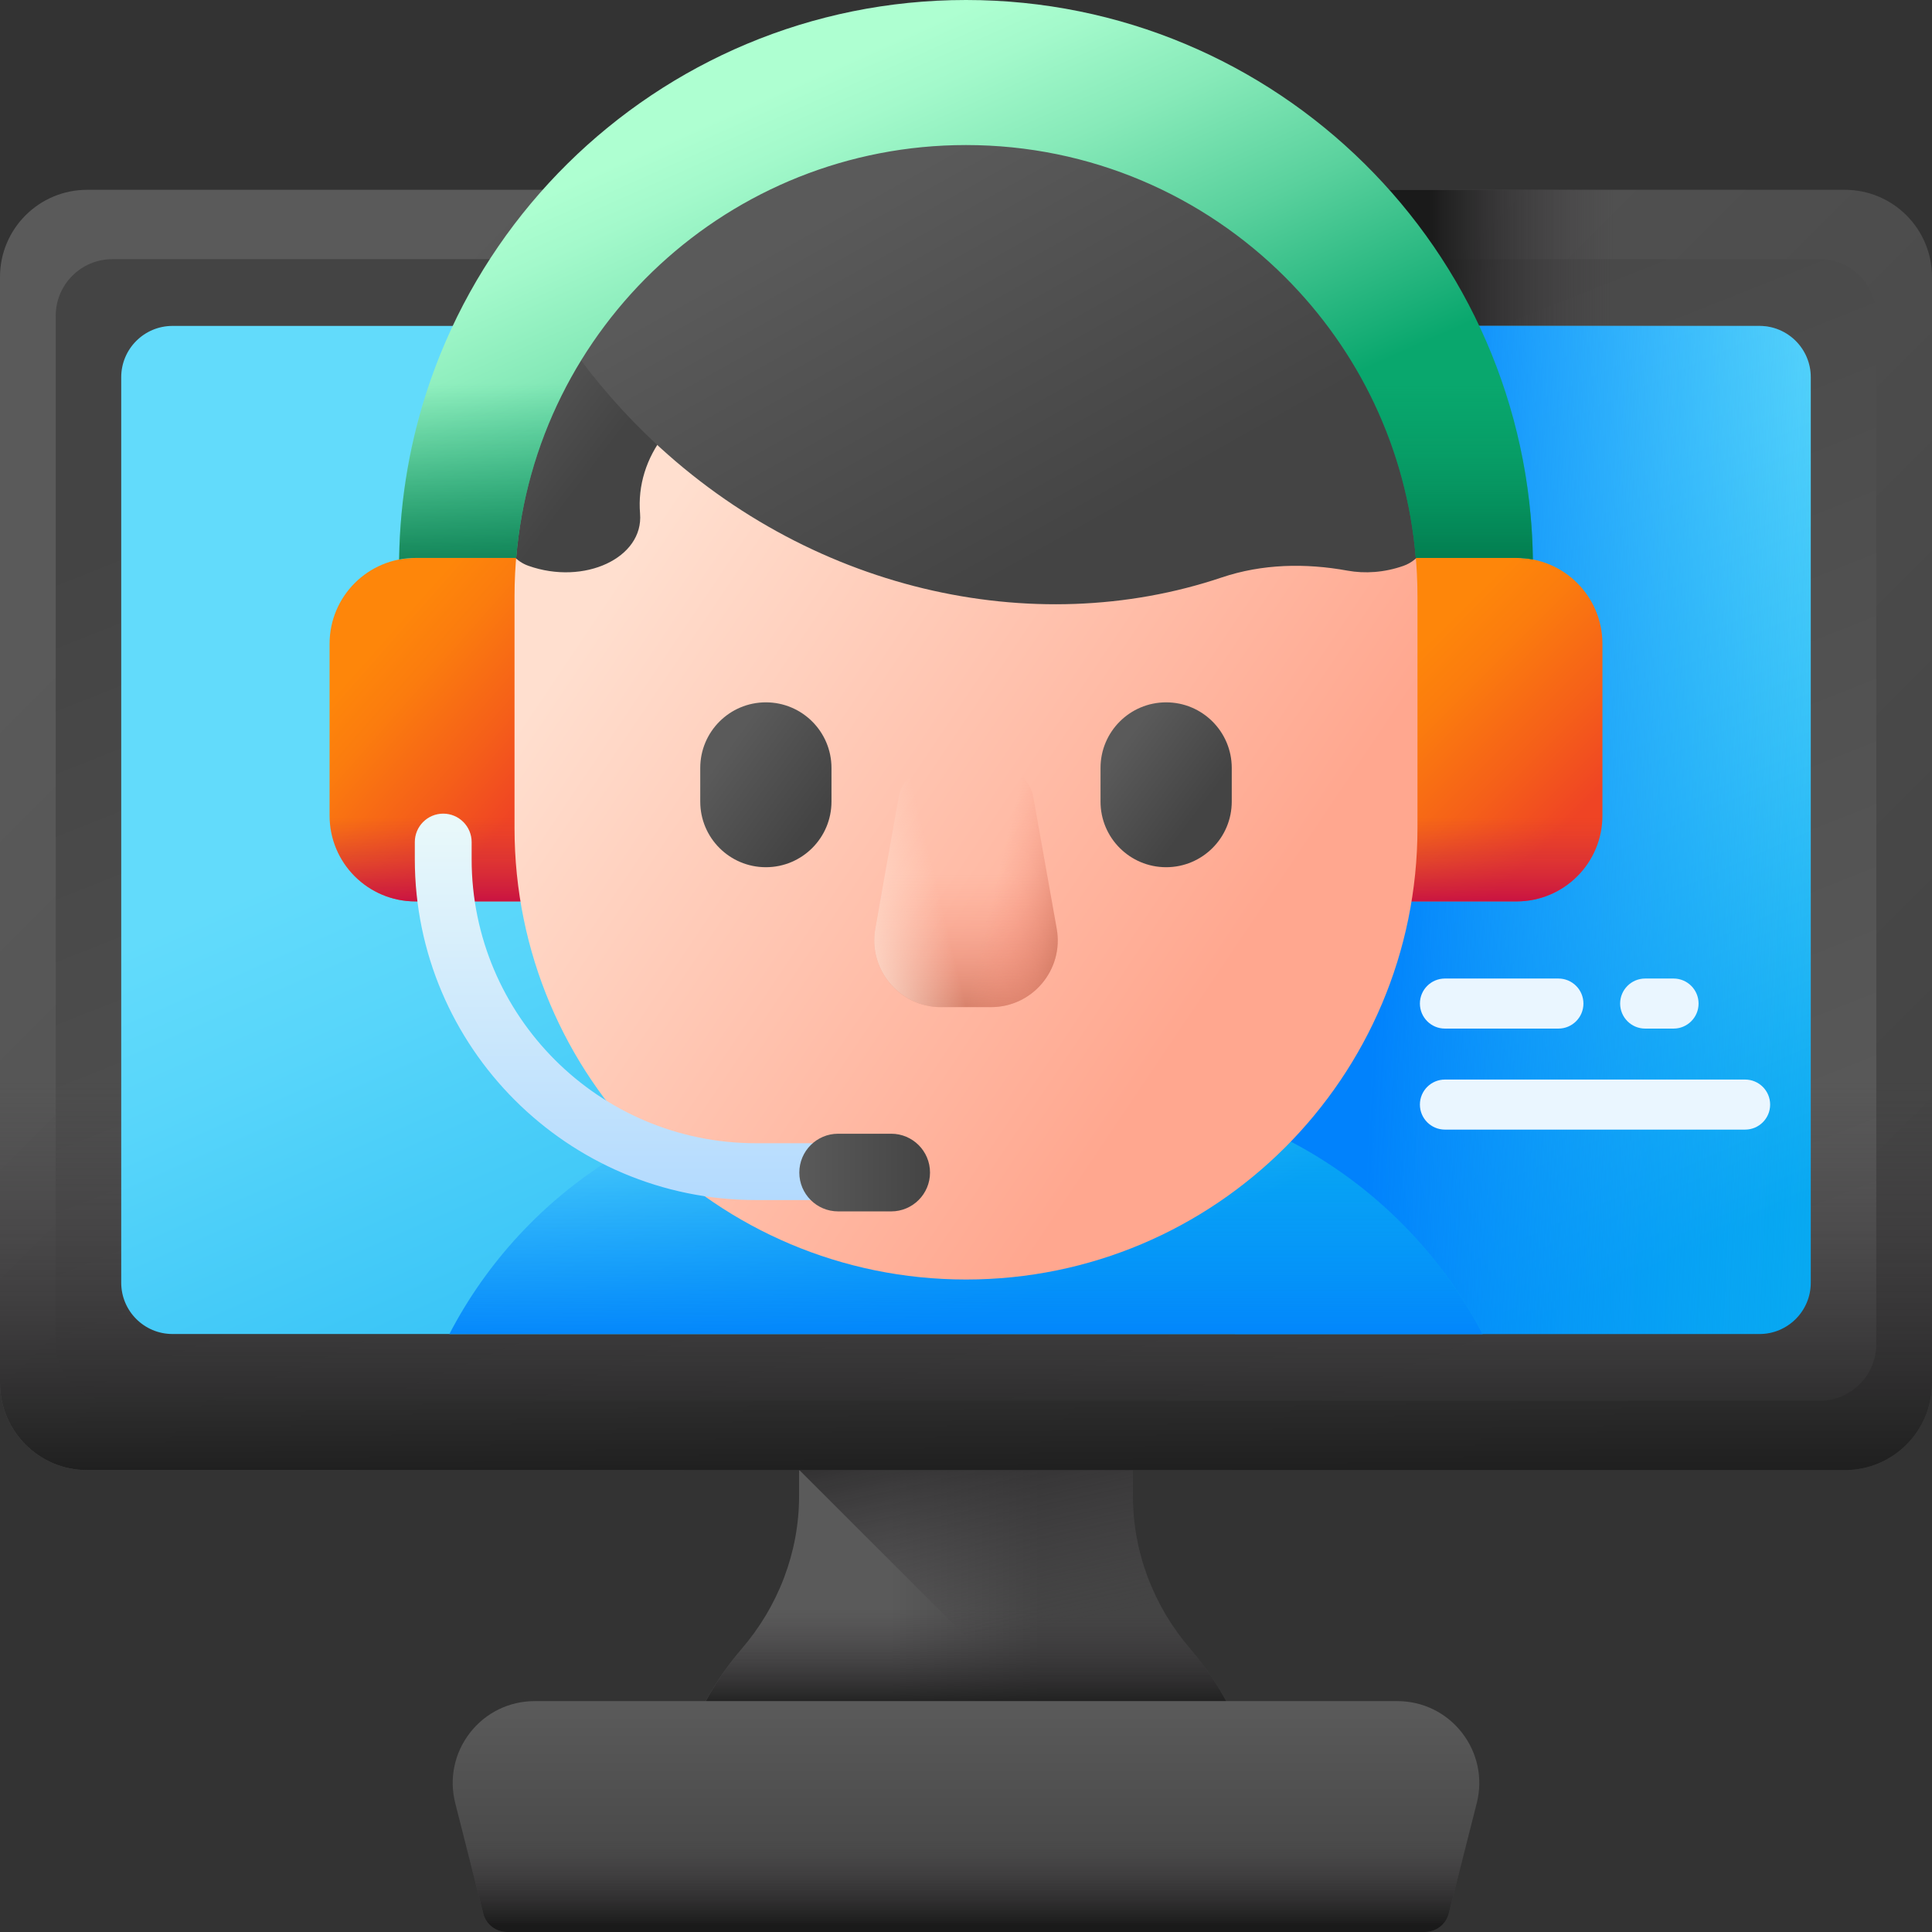
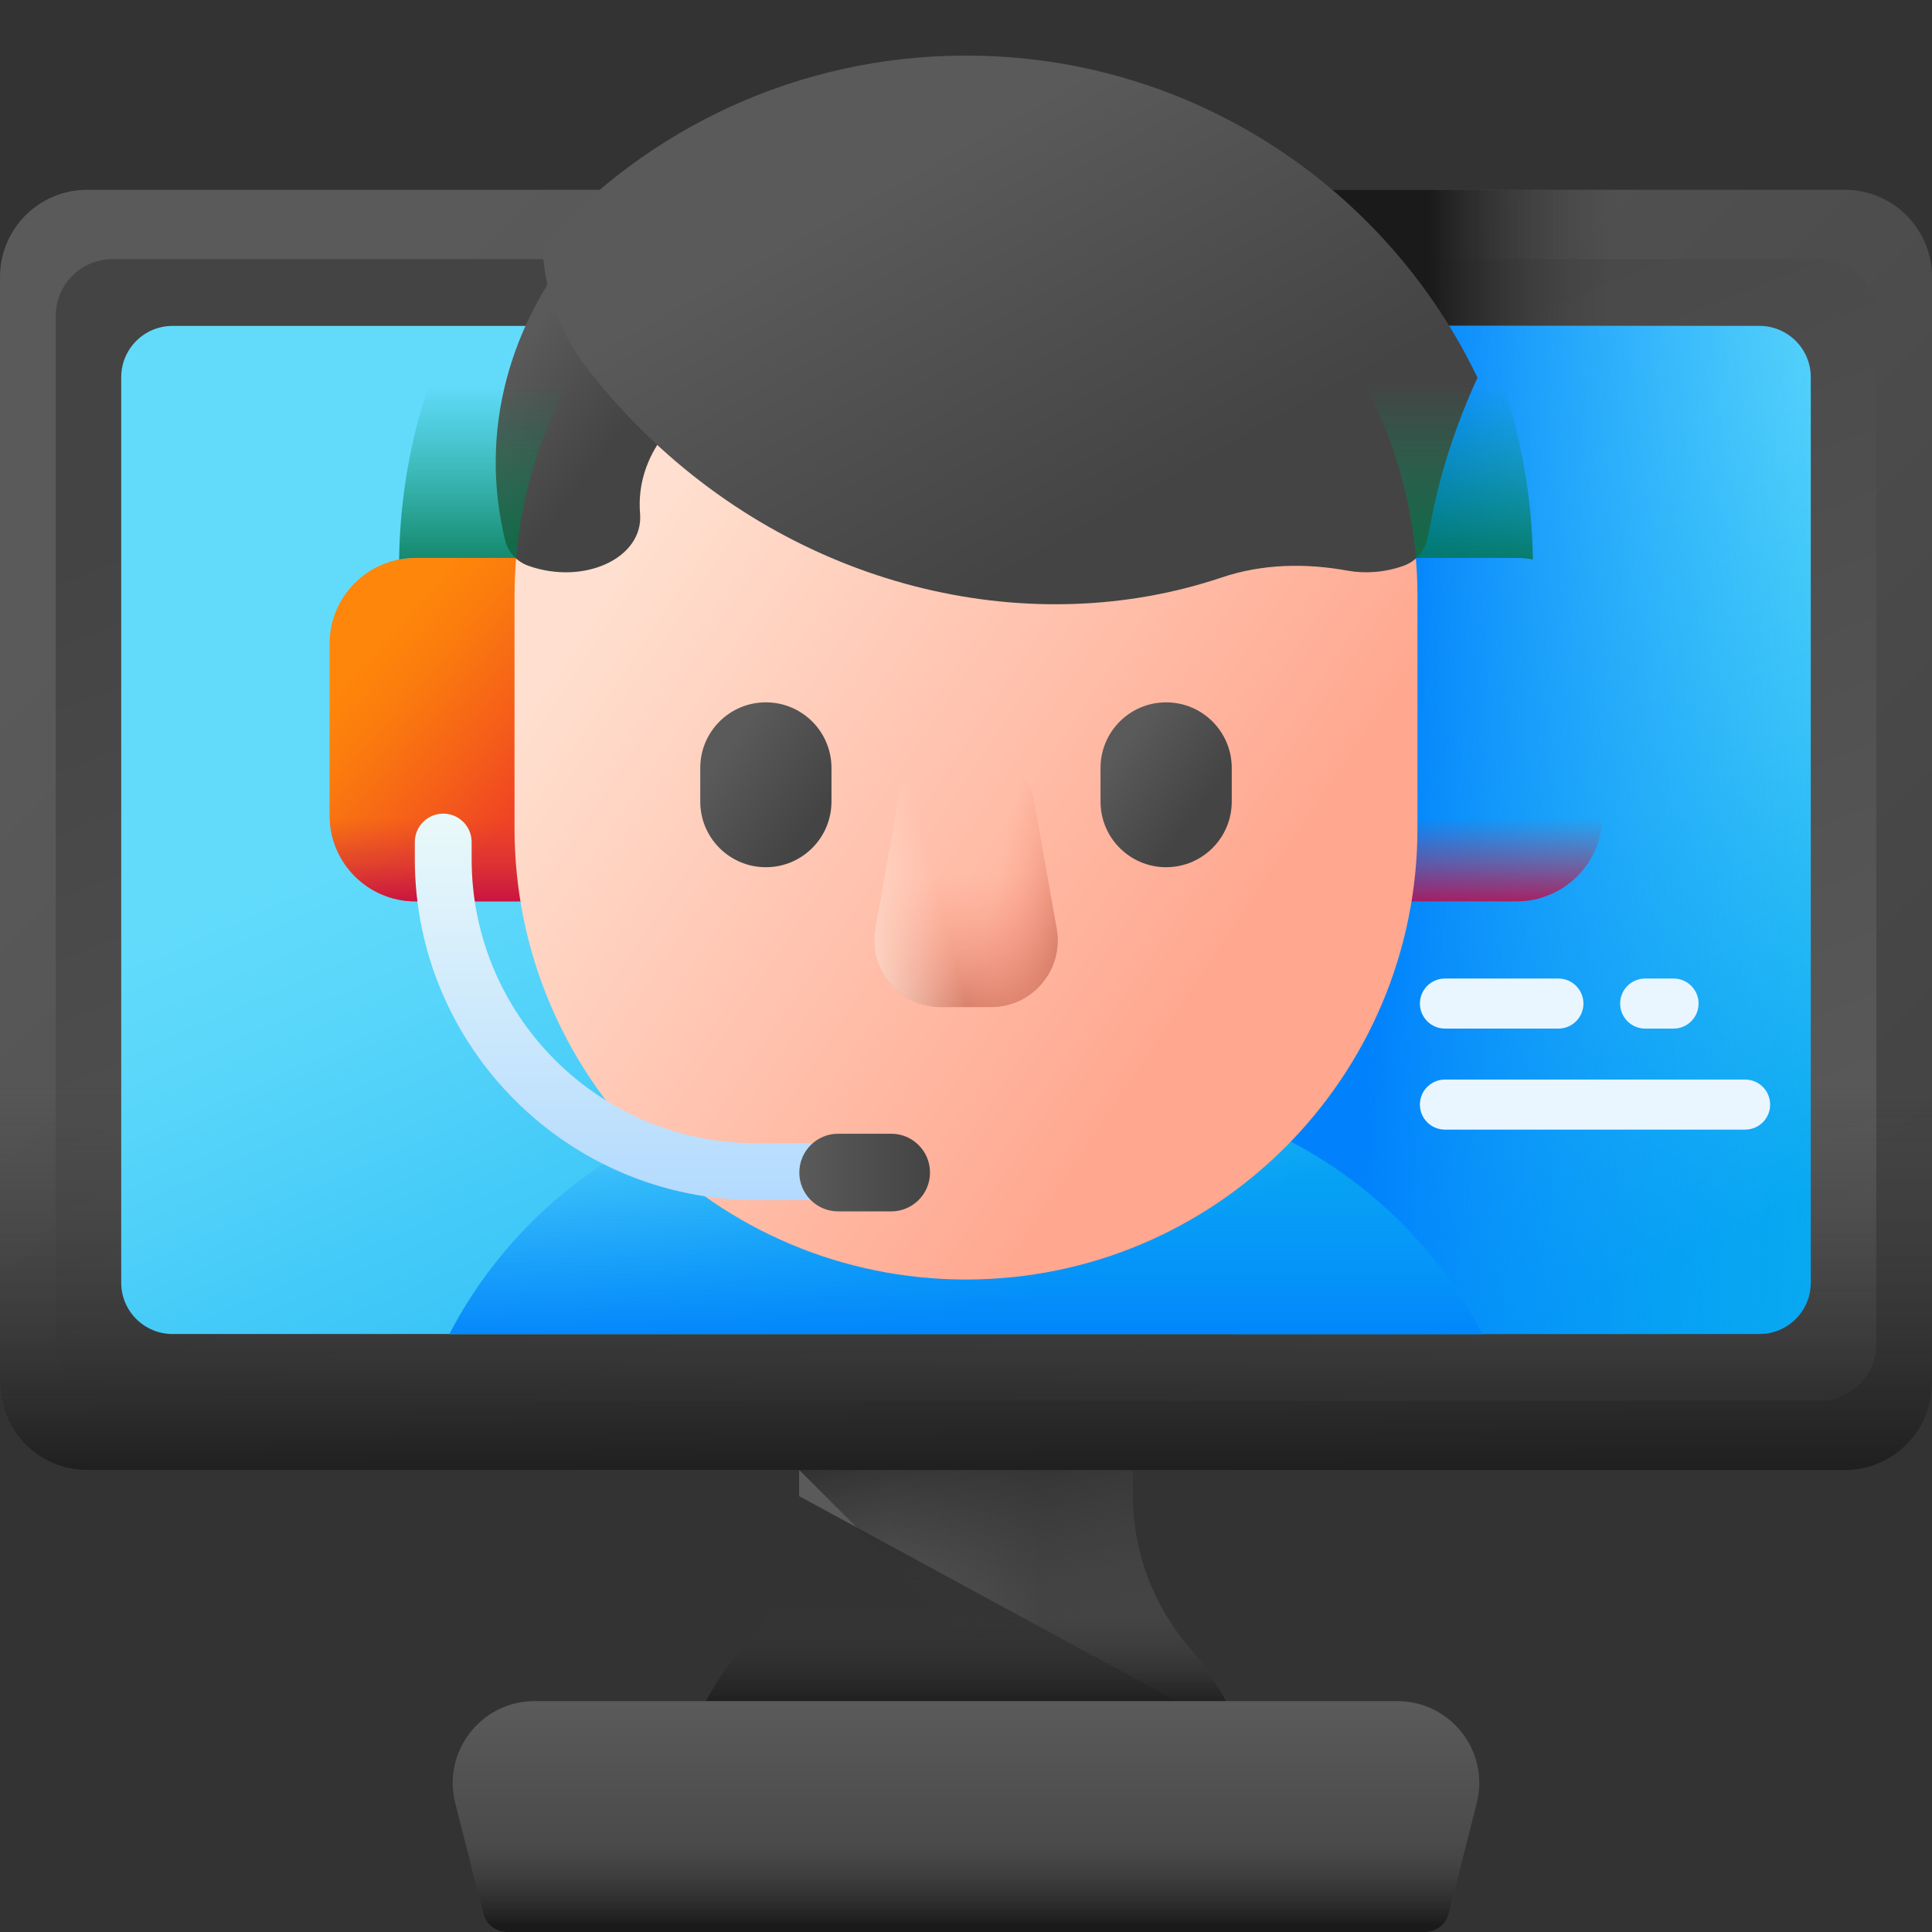
<svg xmlns="http://www.w3.org/2000/svg" xmlns:xlink="http://www.w3.org/1999/xlink" id="Capa_1" enable-background="new 0 0 510 510" height="512" viewBox="0 0 510 510" width="512">
  <rect x="0" y="0" width="510" height="510" fill="#333333" stroke="none" />
  <linearGradient id="lg1">
    <stop offset="0" stop-color="#5a5a5a" />
    <stop offset="1" stop-color="#444" />
  </linearGradient>
  <linearGradient id="SVGID_1_" gradientUnits="userSpaceOnUse" x1="234.783" x2="274.684" xlink:href="#lg1" y1="395.825" y2="395.825" />
  <linearGradient id="lg2">
    <stop offset="0" stop-color="#433f43" stop-opacity="0" />
    <stop offset="1" stop-color="#1a1a1a" />
  </linearGradient>
  <linearGradient id="SVGID_00000105413926839139618750000010949685156017033398_" gradientUnits="userSpaceOnUse" x1="255" x2="255" xlink:href="#lg2" y1="424.489" y2="451.855" />
  <linearGradient id="SVGID_00000031204140904778615520000013527963128880624289_" gradientUnits="userSpaceOnUse" x1="270.982" x2="256.032" xlink:href="#lg2" y1="430.458" y2="359.553" />
  <linearGradient id="SVGID_00000036941903014434997900000001937302081562237837_" gradientUnits="userSpaceOnUse" x1="107.472" x2="425.001" xlink:href="#lg1" y1="71.562" y2="389.092" />
  <linearGradient id="SVGID_00000124150081907215790880000008158393818128919988_" gradientUnits="userSpaceOnUse" x1="322.347" x2="197.318" xlink:href="#lg1" y1="388.619" y2="73.89" />
  <linearGradient id="SVGID_00000058561842680162650260000014402379068371707041_" gradientUnits="userSpaceOnUse" x1="426.667" x2="377.329" xlink:href="#lg2" y1="120.13" y2="120.13" />
  <linearGradient id="SVGID_00000089554948776652255090000004829354769955466410_" gradientUnits="userSpaceOnUse" x1="255" x2="255" xlink:href="#lg2" y1="285.297" y2="394.792" />
  <linearGradient id="lg3">
    <stop offset="0" stop-color="#62dbfb" />
    <stop offset=".191" stop-color="#57d5fa" />
    <stop offset=".523" stop-color="#3bc5f7" />
    <stop offset=".954" stop-color="#0dabf2" />
    <stop offset="1" stop-color="#08a9f1" />
  </linearGradient>
  <linearGradient id="SVGID_00000129207664344373258980000009531016346240465583_" gradientUnits="userSpaceOnUse" x1="230.035" x2="327.53" xlink:href="#lg3" y1="162.631" y2="383.12" />
  <linearGradient id="lg4">
    <stop offset="0" stop-color="#0593fc" stop-opacity="0" />
    <stop offset=".683" stop-color="#0389fc" stop-opacity=".683" />
    <stop offset="1" stop-color="#0182fc" />
  </linearGradient>
  <linearGradient id="SVGID_00000042716816292067982260000007486808496609623953_" gradientUnits="userSpaceOnUse" x1="482.789" x2="364.789" xlink:href="#lg4" y1="223.041" y2="217.707" />
  <linearGradient id="SVGID_00000160162537494281226380000015190098278789672108_" gradientUnits="userSpaceOnUse" x1="210.533" x2="254.533" xlink:href="#lg3" y1="252.096" y2="351.096" />
  <linearGradient id="SVGID_00000011728906476063781550000012586987718664673464_" gradientUnits="userSpaceOnUse" x1="255" x2="255" xlink:href="#lg4" y1="292" y2="356.944" />
  <linearGradient id="SVGID_00000038414667197951179880000001046997115826281111_" gradientUnits="userSpaceOnUse" x1="255" x2="255" xlink:href="#lg1" y1="450.402" y2="500.855" />
  <linearGradient id="SVGID_00000166661530656638917280000005255397833178376629_" gradientUnits="userSpaceOnUse" x1="255" x2="255" xlink:href="#lg2" y1="486.484" y2="508.307" />
  <linearGradient id="lg5">
    <stop offset="0" stop-color="#fe860a" />
    <stop offset=".243" stop-color="#fb7c0e" />
    <stop offset=".665" stop-color="#f55f19" />
    <stop offset="1" stop-color="#ef4424" />
  </linearGradient>
  <linearGradient id="SVGID_00000156547649307224891690000012620902012698160543_" gradientUnits="userSpaceOnUse" x1="98.39" x2="140.89" xlink:href="#lg5" y1="171.738" y2="209.238" />
  <linearGradient id="lg6">
    <stop offset="0" stop-color="#ca2e43" stop-opacity="0" />
    <stop offset=".42" stop-color="#c71e45" stop-opacity=".42" />
    <stop offset="1" stop-color="#c00148" />
  </linearGradient>
  <linearGradient id="SVGID_00000128477987557857254660000013819321227575231627_" gradientUnits="userSpaceOnUse" x1="115" x2="115" xlink:href="#lg6" y1="215.947" y2="242.299" />
  <linearGradient id="SVGID_00000011033797307355096380000009576094668837695900_" gradientUnits="userSpaceOnUse" x1="371.014" x2="413.587" xlink:href="#lg5" y1="175.266" y2="217.84" />
  <linearGradient id="SVGID_00000114044889944187701580000006396010132090512801_" gradientTransform="matrix(-1 0 0 1 832 0)" gradientUnits="userSpaceOnUse" x1="437" x2="437" xlink:href="#lg6" y1="215.947" y2="242.299" />
  <linearGradient id="SVGID_00000080922471883226990330000009462773262202097561_" gradientUnits="userSpaceOnUse" x1="174.989" x2="333.968" y1="134.234" y2="241.11">
    <stop offset="0" stop-color="#ffdfcf" />
    <stop offset="1" stop-color="#ffa78f" />
  </linearGradient>
  <linearGradient id="lg7">
    <stop offset="0" stop-color="#f89580" stop-opacity="0" />
    <stop offset=".262" stop-color="#f1907b" stop-opacity=".262" />
    <stop offset=".636" stop-color="#de826c" stop-opacity=".638" />
    <stop offset=".997" stop-color="#c5715a" />
  </linearGradient>
  <linearGradient id="SVGID_00000050654018039682747990000009980528428455528118_" gradientUnits="userSpaceOnUse" x1="255" x2="255" xlink:href="#lg7" y1="230.947" y2="272.366" />
  <linearGradient id="SVGID_00000129173380880548442010000006035185005021099922_" gradientUnits="userSpaceOnUse" x1="262.148" x2="286.587" xlink:href="#lg7" y1="235.896" y2="241.841" />
  <linearGradient id="SVGID_00000140730662706002495970000011632545508416469157_" gradientTransform="matrix(-1 0 0 1 510 0)" gradientUnits="userSpaceOnUse" x1="262.148" x2="286.587" y1="235.896" y2="241.841">
    <stop offset="0" stop-color="#ffddcd" stop-opacity="0" />
    <stop offset=".997" stop-color="#ffddcd" />
  </linearGradient>
  <linearGradient id="SVGID_00000092448155368416483870000002339480649841167551_" gradientUnits="userSpaceOnUse" x1="190.873" x2="214.92" xlink:href="#lg1" y1="198.847" y2="216.548" />
  <linearGradient id="SVGID_00000091713613715132285760000011595382856532185520_" gradientUnits="userSpaceOnUse" x1="295.362" x2="316.737" xlink:href="#lg1" y1="197.811" y2="213.842" />
  <linearGradient id="SVGID_00000045607275290246537570000017611037273900733618_" gradientUnits="userSpaceOnUse" x1="134.324" x2="162.324" xlink:href="#lg1" y1="95.064" y2="116.398" />
  <linearGradient id="SVGID_00000041263031402211583680000013599576630675933604_" gradientUnits="userSpaceOnUse" x1="241.521" x2="293.802" xlink:href="#lg1" y1="43.55" y2="136.824" />
  <linearGradient id="SVGID_00000107561267930564472960000010793775078802094988_" gradientUnits="userSpaceOnUse" x1="206.36" x2="259.36" y1="23.49" y2="142.49">
    <stop offset="0" stop-color="#aeffd1" />
    <stop offset=".12" stop-color="#a3f9cb" />
    <stop offset=".329" stop-color="#87eab9" />
    <stop offset=".601" stop-color="#59d19d" />
    <stop offset=".923" stop-color="#19af77" />
    <stop offset="1" stop-color="#09a76d" />
  </linearGradient>
  <linearGradient id="lg8">
    <stop offset="0" stop-color="#02905d" stop-opacity="0" />
    <stop offset=".327" stop-color="#028857" stop-opacity=".327" />
    <stop offset=".853" stop-color="#027046" stop-opacity=".853" />
    <stop offset="1" stop-color="#026841" />
  </linearGradient>
  <linearGradient id="SVGID_00000044860939780122343640000003898017457666953866_" gradientUnits="userSpaceOnUse" x1="364.318" x2="364.318" xlink:href="#lg8" y1="101.28" y2="159.495" />
  <linearGradient id="SVGID_00000091001447669021297200000001543492852400464299_" gradientUnits="userSpaceOnUse" x1="145.688" x2="145.688" xlink:href="#lg8" y1="101.28" y2="159.495" />
  <linearGradient id="SVGID_00000179641950885765341380000005894631214531594421_" gradientUnits="userSpaceOnUse" x1="174" x2="174" y1="214.781" y2="316.781">
    <stop offset="0" stop-color="#eaf9fa" />
    <stop offset="1" stop-color="#b3dafe" />
  </linearGradient>
  <linearGradient id="SVGID_00000070117321554239561230000001143452429881536143_" gradientUnits="userSpaceOnUse" x1="211" x2="245.5" xlink:href="#lg1" y1="309.526" y2="309.526" />
  <g>
    <g>
      <g>
-         <path d="m328 458.516c-3.228-8.549-7.915-16.382-13.757-23.198-9.67-11.276-15.189-25.525-15.189-40.38v-61.805h-88.116v61.805c0 14.855-5.518 29.104-15.189 40.38-5.839 6.816-10.523 14.649-13.75 23.198z" fill="url(#SVGID_1_)" />
+         <path d="m328 458.516c-3.228-8.549-7.915-16.382-13.757-23.198-9.67-11.276-15.189-25.525-15.189-40.38v-61.805h-88.116v61.805z" fill="url(#SVGID_1_)" />
        <path d="m195.75 435.318c-5.839 6.816-10.523 14.649-13.75 23.198h146c-3.228-8.549-7.915-16.382-13.757-23.198-5.523-6.44-9.685-13.853-12.245-21.792h-94.003c-2.56 7.939-6.722 15.352-12.245 21.792z" fill="url(#SVGID_00000105413926839139618750000010949685156017033398_)" />
        <path d="m328 458.519h-46.52l-70.48-70.47-.06.01v-54.93h88.11v61.81c0 14.85 5.52 29.1 15.19 40.38 5.85 6.81 10.53 14.651 13.76 23.2z" fill="url(#SVGID_00000031204140904778615520000013527963128880624289_)" />
      </g>
      <g>
        <path d="m486.992 388.076h-463.984c-12.707 0-23.008-10.301-23.008-23.008v-291.955c0-12.707 10.301-23.008 23.008-23.008h463.983c12.707 0 23.008 10.301 23.008 23.008v291.954c.001 12.708-10.3 23.009-23.007 23.009z" fill="url(#SVGID_00000036941903014434997900000001937302081562237837_)" />
        <path d="m14.71 354.81v-271.439c0-8.262 6.698-14.959 14.96-14.959h450.66c8.262 0 14.96 6.698 14.96 14.96v271.438c0 8.262-6.698 14.96-14.96 14.96h-450.66c-8.262-.001-14.96-6.698-14.96-14.96z" fill="url(#SVGID_00000124150081907215790880000008158393818128919988_)" />
        <path d="m486.992 50.105h-160.992v140.05h184v-117.042c0-12.707-10.301-23.008-23.008-23.008z" fill="url(#SVGID_00000058561842680162650260000014402379068371707041_)" />
        <path d="m0 262.64v102.427c0 12.707 10.301 23.008 23.008 23.008h463.983c12.707 0 23.008-10.301 23.008-23.008v-102.427z" fill="url(#SVGID_00000089554948776652255090000004829354769955466410_)" />
        <path d="m32 338.604v-239.028c0-7.479 6.063-13.542 13.542-13.542h418.915c7.479 0 13.542 6.063 13.542 13.542v239.028c0 7.479-6.063 13.542-13.542 13.542h-418.915c-7.479.001-13.542-6.062-13.542-13.542z" fill="url(#SVGID_00000129207664344373258980000009531016346240465583_)" />
        <path d="m464.458 86.034h-138.458v266.113h138.458c7.479 0 13.542-6.063 13.542-13.542v-239.029c0-7.479-6.063-13.542-13.542-13.542z" fill="url(#SVGID_00000042716816292067982260000007486808496609623953_)" />
        <path d="m118.628 352.147h272.744c-19.853-38.204-59.783-64.303-105.813-64.303h-61.117c-46.031 0-85.961 26.099-105.814 64.303z" fill="url(#SVGID_00000160162537494281226380000015190098278789672108_)" />
        <path d="m118.628 352.147h272.744c-19.853-38.204-59.783-64.303-105.813-64.303h-61.117c-46.031 0-85.961 26.099-105.814 64.303z" fill="url(#SVGID_00000011728906476063781550000012586987718664673464_)" />
      </g>
      <g>
        <path d="m376.157 510h-242.314c-2.961 0-5.545-2.01-6.274-4.88l-7.391-29.112c-1.655-6.517-.236-13.299 3.893-18.606 4.128-5.307 10.353-8.351 17.076-8.351h227.705c6.724 0 12.948 3.044 17.077 8.351 4.128 5.307 5.547 12.089 3.892 18.606l-7.391 29.112c-.728 2.87-3.312 4.88-6.273 4.88z" fill="url(#SVGID_00000038414667197951179880000001046997115826281111_)" />
        <path d="m120.179 476.008 7.391 29.112c.729 2.87 3.312 4.88 6.274 4.88h242.314c2.961 0 5.544-2.01 6.273-4.88l7.391-29.112c.622-2.451.809-4.939.582-7.373h-270.807c-.228 2.433-.041 4.922.582 7.373z" fill="url(#SVGID_00000166661530656638917280000005255397833178376629_)" />
      </g>
    </g>
    <g>
      <g>
        <g>
          <path d="m143 237.947h-33.333c-12.519 0-22.667-10.149-22.667-22.667v-45.333c0-12.518 10.148-22.667 22.667-22.667h33.333z" fill="url(#SVGID_00000156547649307224891690000012620902012698160543_)" />
          <path d="m87 189.28v26c0 12.518 10.148 22.667 22.667 22.667h33.333v-48.667z" fill="url(#SVGID_00000128477987557857254660000013819321227575231627_)" />
        </g>
        <g>
-           <path d="m367 237.947h33.333c12.518 0 22.667-10.148 22.667-22.667v-45.333c0-12.518-10.148-22.667-22.667-22.667h-33.333z" fill="url(#SVGID_00000011033797307355096380000009576094668837695900_)" />
          <path d="m423 189.28v26c0 12.518-10.148 22.667-22.667 22.667h-33.333v-48.667z" fill="url(#SVGID_00000114044889944187701580000006396010132090512801_)" />
        </g>
      </g>
      <g>
        <g>
          <g>
            <g>
              <g>
                <g>
                  <path d="m255 337.759c-65.821 0-119.179-53.358-119.179-119.178v-61.117c0-65.82 53.358-119.178 119.178-119.178 65.82 0 119.178 53.358 119.178 119.178v61.117c.001 65.821-53.357 119.178-119.177 119.178z" fill="url(#SVGID_00000080922471883226990330000009462773262202097561_)" />
                  <g>
                    <path d="m261.584 265.858h-13.168c-10.974 0-19.282-9.917-17.36-20.721l6.186-34.778c.788-4.429 4.639-7.656 9.138-7.656h17.24c4.499 0 8.35 3.226 9.138 7.656l6.186 34.778c1.922 10.804-6.386 20.721-17.36 20.721z" fill="url(#SVGID_00000050654018039682747990000009980528428455528118_)" />
                    <path d="m261.584 265.858h-13.168c-10.974 0-19.282-9.917-17.36-20.721l6.186-34.778c.788-4.429 4.639-7.656 9.138-7.656h17.24c4.499 0 8.35 3.226 9.138 7.656l6.186 34.778c1.922 10.804-6.386 20.721-17.36 20.721z" fill="url(#SVGID_00000129173380880548442010000006035185005021099922_)" />
                    <path d="m248.416 265.858h13.168c10.974 0 19.282-9.917 17.36-20.721l-6.186-34.778c-.788-4.429-4.639-7.656-9.138-7.656h-17.24c-4.499 0-8.35 3.226-9.138 7.656l-6.186 34.778c-1.922 10.804 6.386 20.721 17.36 20.721z" fill="url(#SVGID_00000140730662706002495970000011632545508416469157_)" />
                  </g>
                </g>
              </g>
            </g>
            <g>
              <path d="m202.169 228.923c-9.565 0-17.32-7.754-17.32-17.32v-8.882c0-9.565 7.754-17.32 17.32-17.32 9.565 0 17.32 7.754 17.32 17.32v8.882c0 9.566-7.754 17.32-17.32 17.32z" fill="url(#SVGID_00000092448155368416483870000002339480649841167551_)" />
              <path d="m307.831 228.923c-9.566 0-17.32-7.754-17.32-17.32v-8.882c0-9.565 7.754-17.32 17.32-17.32 9.565 0 17.32 7.754 17.32 17.32v8.882c-.001 9.566-7.755 17.32-17.32 17.32z" fill="url(#SVGID_00000091713613715132285760000011595382856532185520_)" />
            </g>
          </g>
          <path d="m198.558 100.533c-.541.136-1.069.281-1.607.438-18.966 5.503-29.23 19.826-27.99 34.594.975 11.703-14.733 19.027-29.487 13.787-.017-.006-.033-.012-.05-.018-3.043-1.087-5.352-3.658-6.111-6.798-6.864-28.377.761-57.671 21.546-81.334 18.751 10.653 36.011 27.485 43.699 39.331z" fill="url(#SVGID_00000045607275290246537570000017611037273900733618_)" />
        </g>
        <path d="m390.02 99.701c-5.65 12.27-9.89 25.15-12.38 38.42-.28 1.44-.59 2.89-.93 4.34-.66 2.71-2.42 4.99-4.83 6.28-.42.23-.85.43-1.31.59l-.04.02c-5.08 1.8-10.26 2.12-14.84 1.28-11.09-2.02-22.52-1.79-33.2 1.81-49.71 16.74-109.55 3.64-152.26-38.09-4.1-4-7.93-8.17-11.5-12.46-1.34-1.6-2.64-3.22-3.91-4.86-7.5-9.75-11.38-21.13-11.55-32.26 27.4-30.74 67.3-50.1 111.73-50.1 59.51 0 110.9 34.73 135.02 85.03z" fill="url(#SVGID_00000041263031402211583680000013599576630675933604_)" />
      </g>
-       <path d="m255 0c-81.99 0-148.59 65.94-149.64 147.69 1.39-.27 2.84-.41 4.31-.41h26.59c5.15-61.05 56.35-108.99 118.74-108.99 32.91 0 62.7 13.34 84.27 34.9 19.32 19.32 32.04 45.24 34.47 74.09h26.59c1.47 0 2.92.14 4.31.41-1.05-81.75-67.65-147.69-149.64-147.69z" fill="url(#SVGID_00000107561267930564472960000010793775078802094988_)" />
      <g>
        <path d="m375.034 60.28h-51.039c5.449 3.875 10.558 8.196 15.275 12.91 19.32 19.32 32.04 45.24 34.47 74.09h26.59c1.47 0 2.92.14 4.31.41-.421-32.751-11.369-62.958-29.606-87.41z" fill="url(#SVGID_00000044860939780122343640000003898017457666953866_)" />
        <path d="m105.36 147.69c1.39-.27 2.84-.41 4.31-.41h26.59c3.028-35.893 21.977-67.248 49.756-87h-51.05c-18.237 24.452-29.185 54.659-29.606 87.41z" fill="url(#SVGID_00000091001447669021297200000001543492852400464299_)" />
      </g>
      <path d="m231 316.781h-31.5c-49.626 0-90-40.374-90-90v-4.5c0-4.142 3.358-7.5 7.5-7.5s7.5 3.358 7.5 7.5v4.5c0 41.355 33.645 75 75 75h31.5c4.142 0 7.5 3.358 7.5 7.5s-3.358 7.5-7.5 7.5z" fill="url(#SVGID_00000179641950885765341380000005894631214531594421_)" />
      <path d="m235.25 319.776h-14c-5.661 0-10.25-4.589-10.25-10.25 0-5.661 4.589-10.25 10.25-10.25h14c5.661 0 10.25 4.589 10.25 10.25 0 5.661-4.589 10.25-10.25 10.25z" fill="url(#SVGID_00000070117321554239561230000001143452429881536143_)" />
    </g>
    <g fill="#eaf6ff">
      <path d="m381.427 284.975h79.24c3.649 0 6.607 2.958 6.607 6.607s-2.958 6.607-6.607 6.607h-79.24c-3.649 0-6.607-2.958-6.607-6.607-.001-3.649 2.957-6.607 6.607-6.607z" />
      <path d="m381.427 258.308h29.953c3.649 0 6.607 2.958 6.607 6.607s-2.958 6.607-6.607 6.607h-29.953c-3.649 0-6.607-2.958-6.607-6.607-.001-3.649 2.957-6.607 6.607-6.607z" />
      <path d="m434.286 258.308h7.488c3.649 0 6.607 2.958 6.607 6.607s-2.958 6.607-6.607 6.607h-7.488c-3.649 0-6.607-2.958-6.607-6.607-.001-3.649 2.958-6.607 6.607-6.607z" />
    </g>
  </g>
</svg>